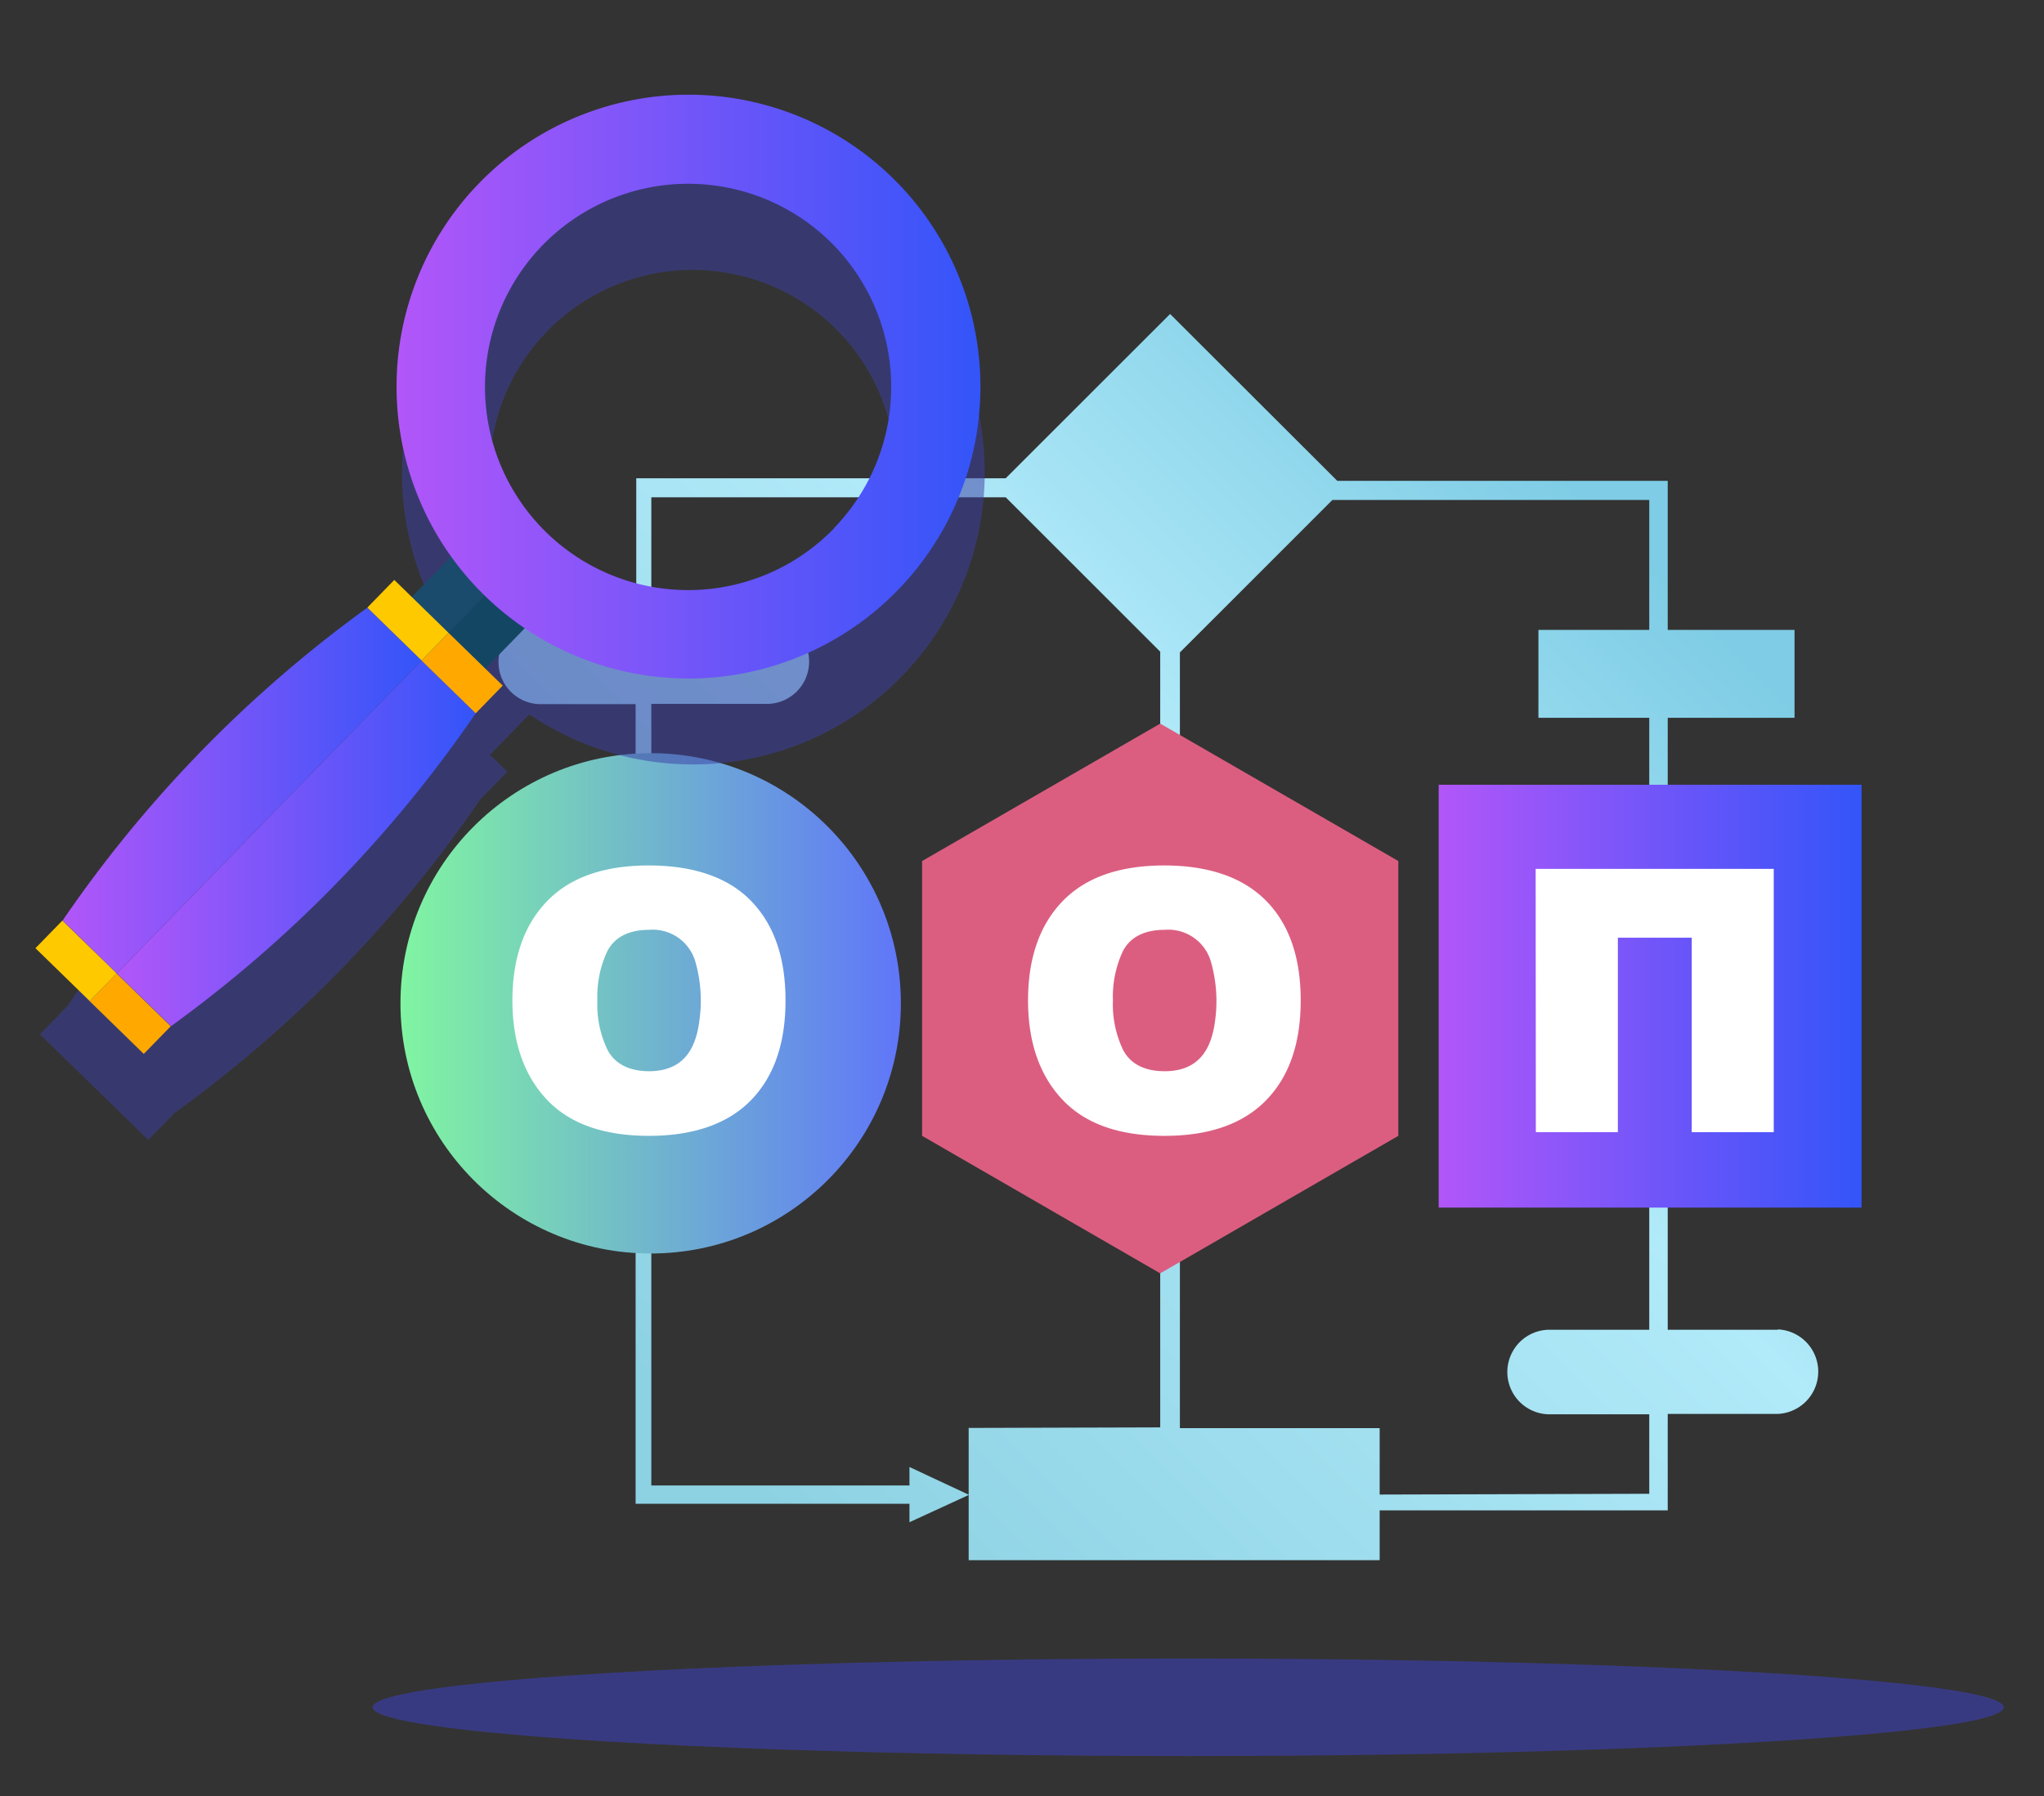
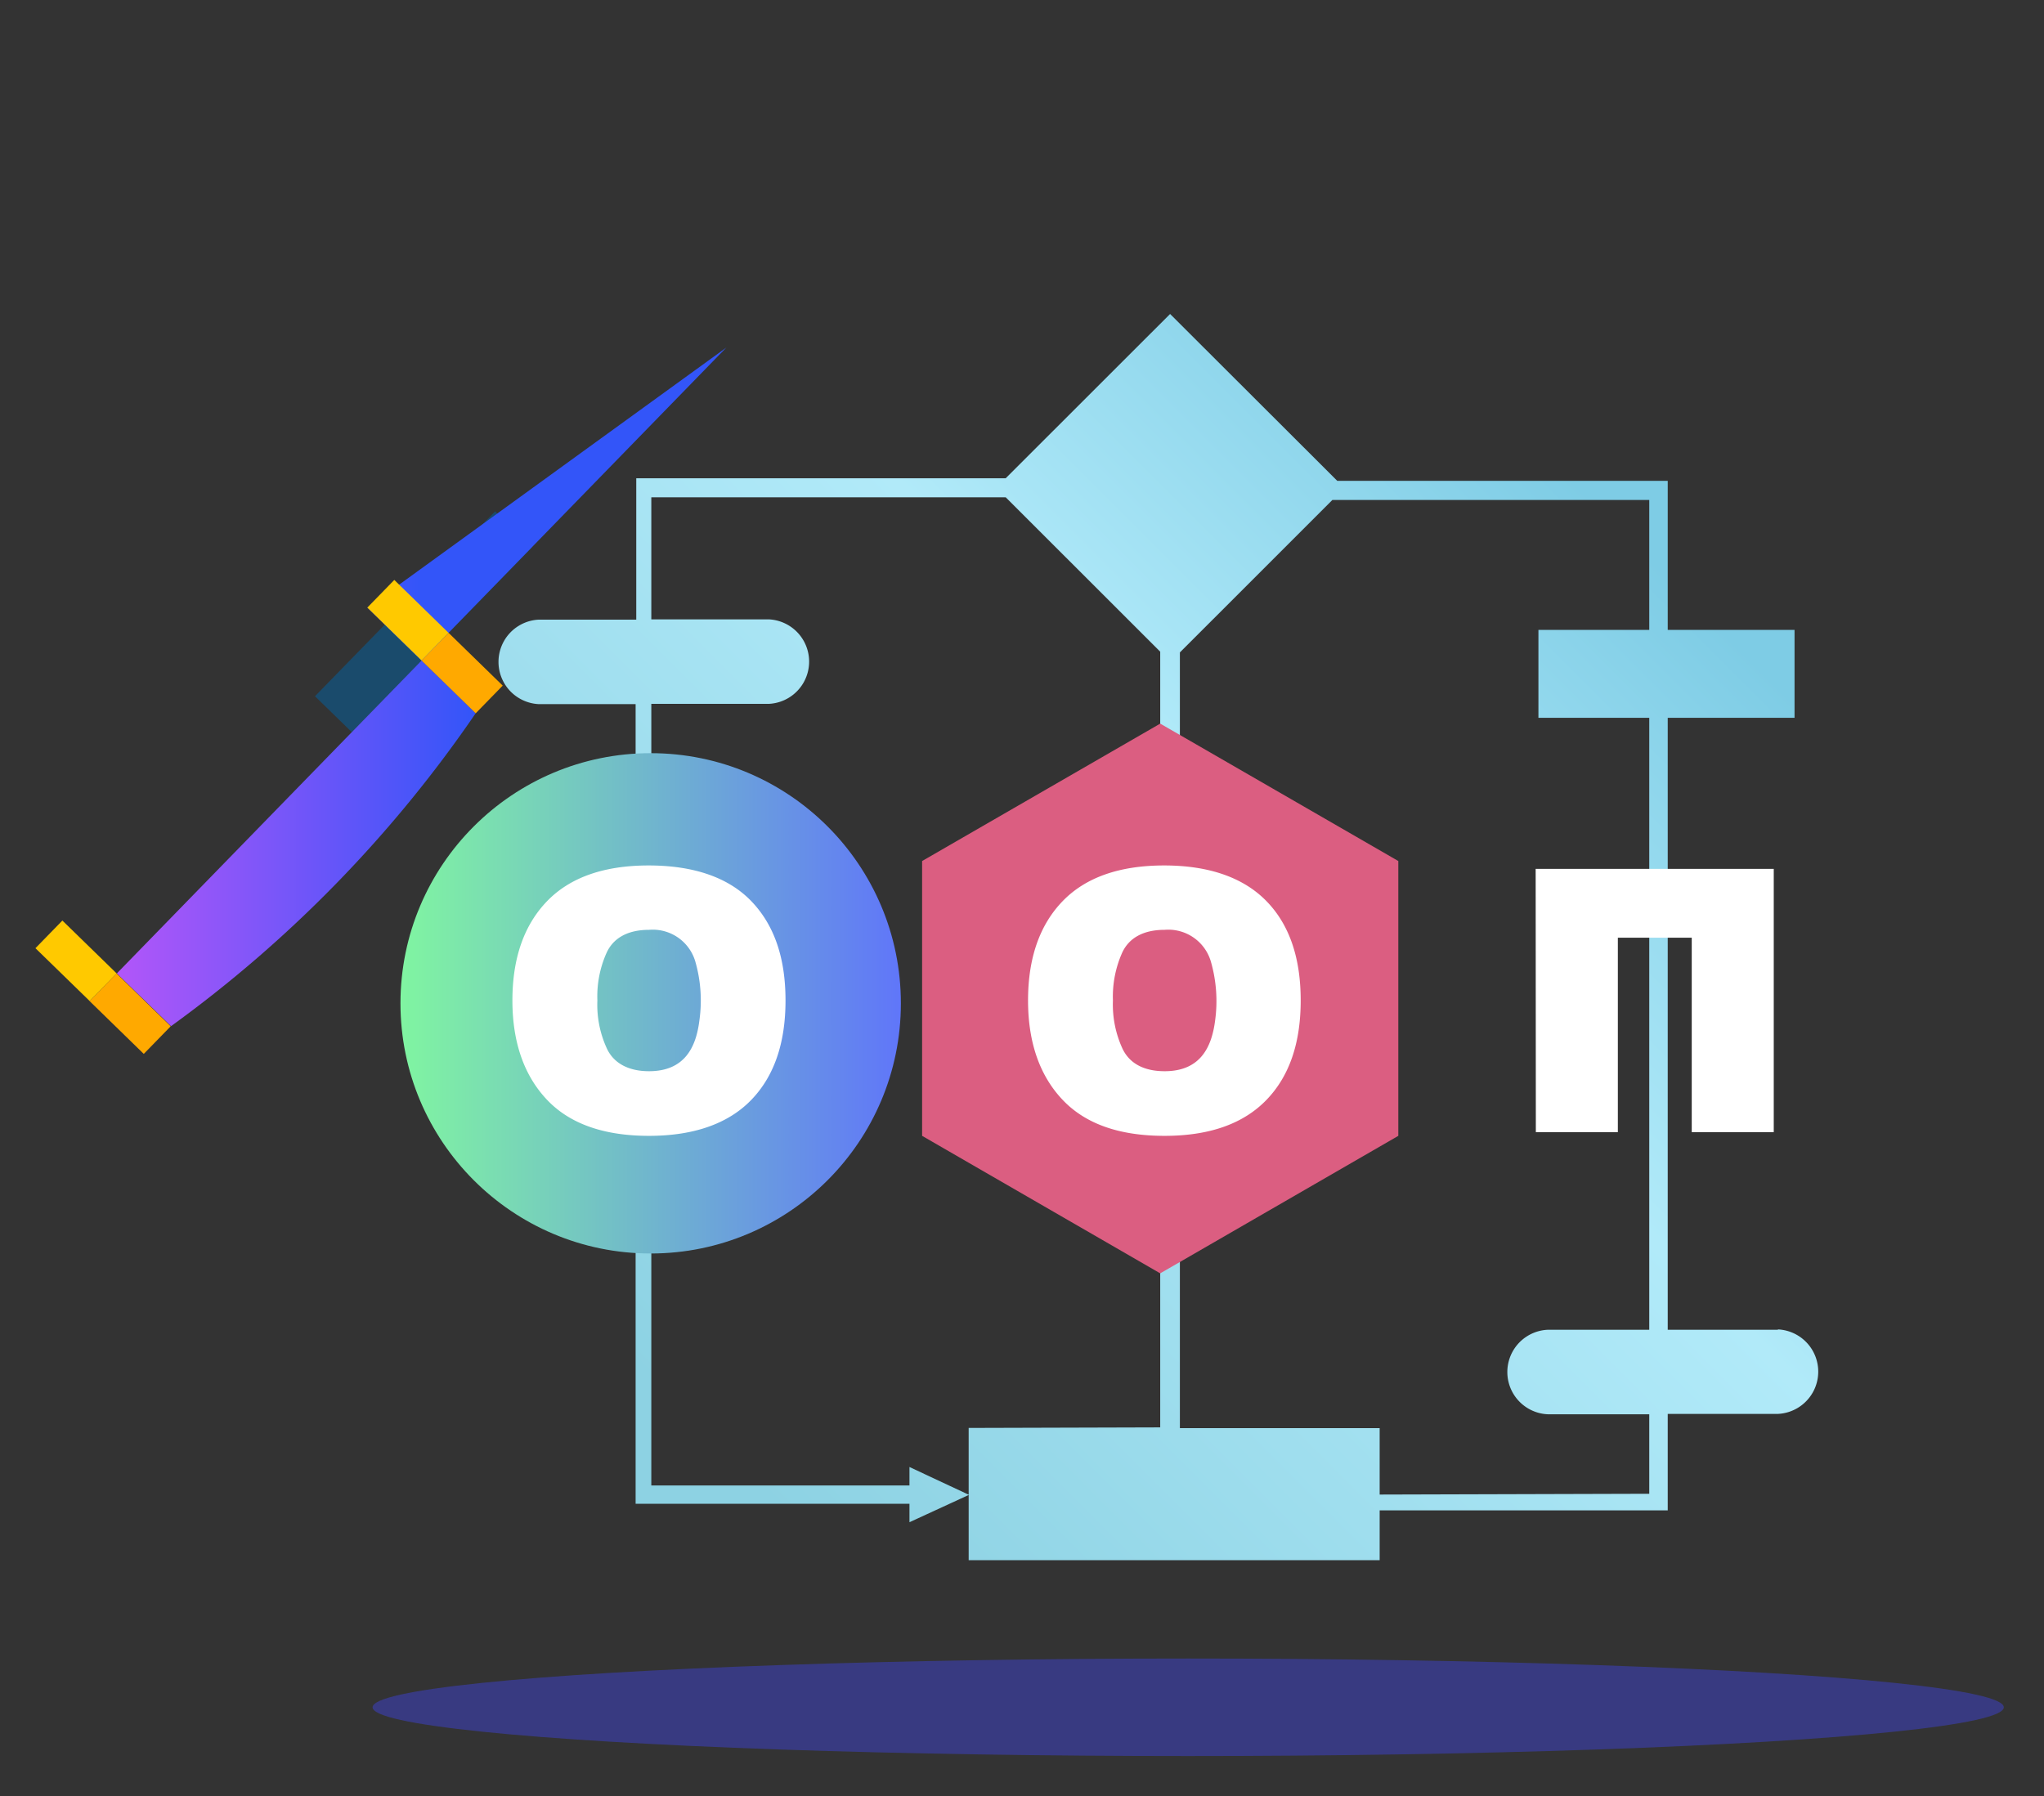
<svg xmlns="http://www.w3.org/2000/svg" xmlns:xlink="http://www.w3.org/1999/xlink" id="Слой_1" data-name="Слой 1" viewBox="0 0 221.31 194.51">
  <rect x="0" y="0" width="221.31" height="194.51" fill="#333333" stroke="none" />
  <defs>
    <style>.cls-1{fill:#3d41bf;opacity:0.56;}.cls-2{fill:url(#Безымянный_градиент_48);}.cls-3{fill:url(#Безымянный_градиент_18);}.cls-4{fill:url(#Безымянный_градиент_26);}.cls-5{fill:#db5e81;}.cls-6{fill:#fff;}.cls-7{fill:#3d41a5;opacity:0.52;}.cls-8{fill:#1a4b6c;}.cls-9{fill:#134663;}.cls-10{fill:url(#Безымянный_градиент_18-2);}.cls-11{fill:url(#Безымянный_градиент_18-3);}.cls-12{fill:url(#Безымянный_градиент_18-4);}.cls-13{fill:#ffa900;}.cls-14{fill:#ffc900;}</style>
    <linearGradient id="Безымянный_градиент_48" x1="176.26" y1="57.8" x2="77.17" y2="156.89" gradientUnits="userSpaceOnUse">
      <stop offset="0" stop-color="#7ecce5" />
      <stop offset="0.37" stop-color="#b1eaf9" />
      <stop offset="1" stop-color="#8dd2e3" />
    </linearGradient>
    <linearGradient id="Безымянный_градиент_18" x1="155.77" y1="107.87" x2="201.57" y2="107.87" gradientUnits="userSpaceOnUse">
      <stop offset="0" stop-color="#b256f9" />
      <stop offset="1" stop-color="#3355f9" />
    </linearGradient>
    <linearGradient id="Безымянный_градиент_26" x1="43.36" y1="108.65" x2="97.54" y2="108.65" gradientUnits="userSpaceOnUse">
      <stop offset="0" stop-color="#80f5a1" />
      <stop offset="1" stop-color="#6076f9" />
    </linearGradient>
    <linearGradient id="Безымянный_градиент_18-2" x1="6.76" y1="85.6" x2="45.65" y2="85.6" xlink:href="#Безымянный_градиент_18" />
    <linearGradient id="Безымянный_градиент_18-3" x1="12.62" y1="91.32" x2="51.51" y2="91.32" xlink:href="#Безымянный_градиент_18" />
    <linearGradient id="Безымянный_градиент_18-4" x1="42.94" y1="41.87" x2="106.15" y2="41.87" xlink:href="#Безымянный_градиент_18" />
  </defs>
  <title>icon53</title>
  <ellipse class="cls-1" cx="128.65" cy="184.88" rx="88.31" ry="5.28" />
  <path class="cls-2" d="M192.5,144H180.57V77.73H194.3V68.21H180.57V52.07H144.79L126.69,34l-17.8,17.79h-40v.31h0v15H58.34a4.58,4.58,0,0,0,0,9.15H68.82v86.59H98.47v2l6.41-2.95v7.06h44.5v-14.3H127.75v-84l16.51-16.51h34.31V68.21h-12v9.52h12V144h-11a4.58,4.58,0,0,0,0,9.15h11v8.61l-31.36.09v1.71h33.36V153.11H192.5a4.58,4.58,0,0,0,0-9.15Zm-87.62,10.63v7.23l-6.41-3v2H70.52V76.22H83.24a4.58,4.58,0,0,0,0-9.15H70.52V53.85h38.37l16.73,16.72v84Z" />
-   <rect class="cls-3" x="155.77" y="84.98" width="45.79" height="45.79" />
  <circle class="cls-4" cx="70.45" cy="108.65" r="27.09" />
  <polygon class="cls-5" points="151.4 93.24 125.62 78.36 99.84 93.24 99.84 123 125.62 137.89 151.4 123 151.4 93.24" />
  <path class="cls-6" d="M55.48,108.34c0-4.6,1.27-8.18,3.75-10.75s6.15-3.87,11-3.87S78.86,95,81.35,97.59s3.7,6.15,3.7,10.75-1.22,8.19-3.7,10.76S75.15,123,70.27,123s-8.55-1.3-11-3.86S55.48,113,55.48,108.34Zm19.8-4.23a4.8,4.8,0,0,0-5-3.42c-2.32,0-3.87.89-4.6,2.48a11.54,11.54,0,0,0-1,5.17,11.28,11.28,0,0,0,1,5.14C66.4,115.1,68,116,70.27,116c3.87,0,5.09-2.61,5.45-5.46A15.3,15.3,0,0,0,75.28,104.11Z" />
  <path class="cls-6" d="M111.31,108.34c0-4.6,1.26-8.18,3.74-10.75s6.15-3.87,11-3.87,8.59,1.31,11.08,3.87,3.7,6.15,3.7,10.75-1.22,8.19-3.7,10.76S131,123,126.09,123s-8.55-1.3-11-3.86S111.31,113,111.31,108.34Zm19.79-4.23a4.8,4.8,0,0,0-5-3.42c-2.32,0-3.87.89-4.6,2.48a11.68,11.68,0,0,0-1,5.17,11.41,11.41,0,0,0,1,5.14c.73,1.62,2.28,2.52,4.6,2.52,3.87,0,5.09-2.61,5.46-5.46A15.46,15.46,0,0,0,131.1,104.11Z" />
  <path class="cls-6" d="M166.27,94.09h25.78V122.6h-8.88V101.54h-8V122.6h-8.88Z" />
-   <path class="cls-7" d="M97.1,28.56a31.61,31.61,0,0,0-47.76,41L45.07,74l-1.88-1.83-2.92,3A137.68,137.68,0,0,0,7.25,109l-2.93,3,5.87,5.72,5.87,5.72,2.92-3-5.87-5.71L19,120.45A137.68,137.68,0,0,0,52,86.57l2.93-3-1.88-1.83,4.26-4.38A31.61,31.61,0,0,0,97.1,28.56Zm-6.32,38a22,22,0,1,1-.41-31.07A22,22,0,0,1,90.78,66.53Z" />
  <rect class="cls-8" x="31.87" y="64.55" width="27.95" height="5.57" transform="translate(-34.37 53.17) rotate(-45.74)" />
-   <rect class="cls-9" x="35.85" y="68.43" width="27.95" height="5.57" transform="translate(-35.96 57.25) rotate(-45.77)" />
-   <path class="cls-10" d="M39.78,65.8a137.68,137.68,0,0,0-33,33.88l5.86,5.73,33-33.89Z" />
+   <path class="cls-10" d="M39.78,65.8l5.86,5.73,33-33.89Z" />
  <path class="cls-11" d="M51.51,77.23l-5.86-5.71-33,33.89,5.87,5.71A137.73,137.73,0,0,0,51.51,77.23Z" />
-   <path class="cls-12" d="M96.61,19.23a31.61,31.61,0,1,0,.57,44.7A31.61,31.61,0,0,0,96.61,19.23Zm-6.32,38a22,22,0,1,1-.41-31.07A22,22,0,0,1,90.29,57.2Z" />
  <rect class="cls-13" x="12" y="105.67" width="4.18" height="8.19" transform="translate(-74.34 43.24) rotate(-45.73)" />
  <rect class="cls-14" x="6.14" y="99.95" width="4.18" height="8.2" transform="translate(-72.03 37.32) rotate(-45.74)" />
  <rect class="cls-13" x="47.95" y="68.78" width="4.19" height="8.19" transform="translate(-37.08 57.85) rotate(-45.73)" />
  <rect class="cls-14" x="42.08" y="63.06" width="4.18" height="8.2" transform="translate(-34.75 51.88) rotate(-45.71)" />
</svg>